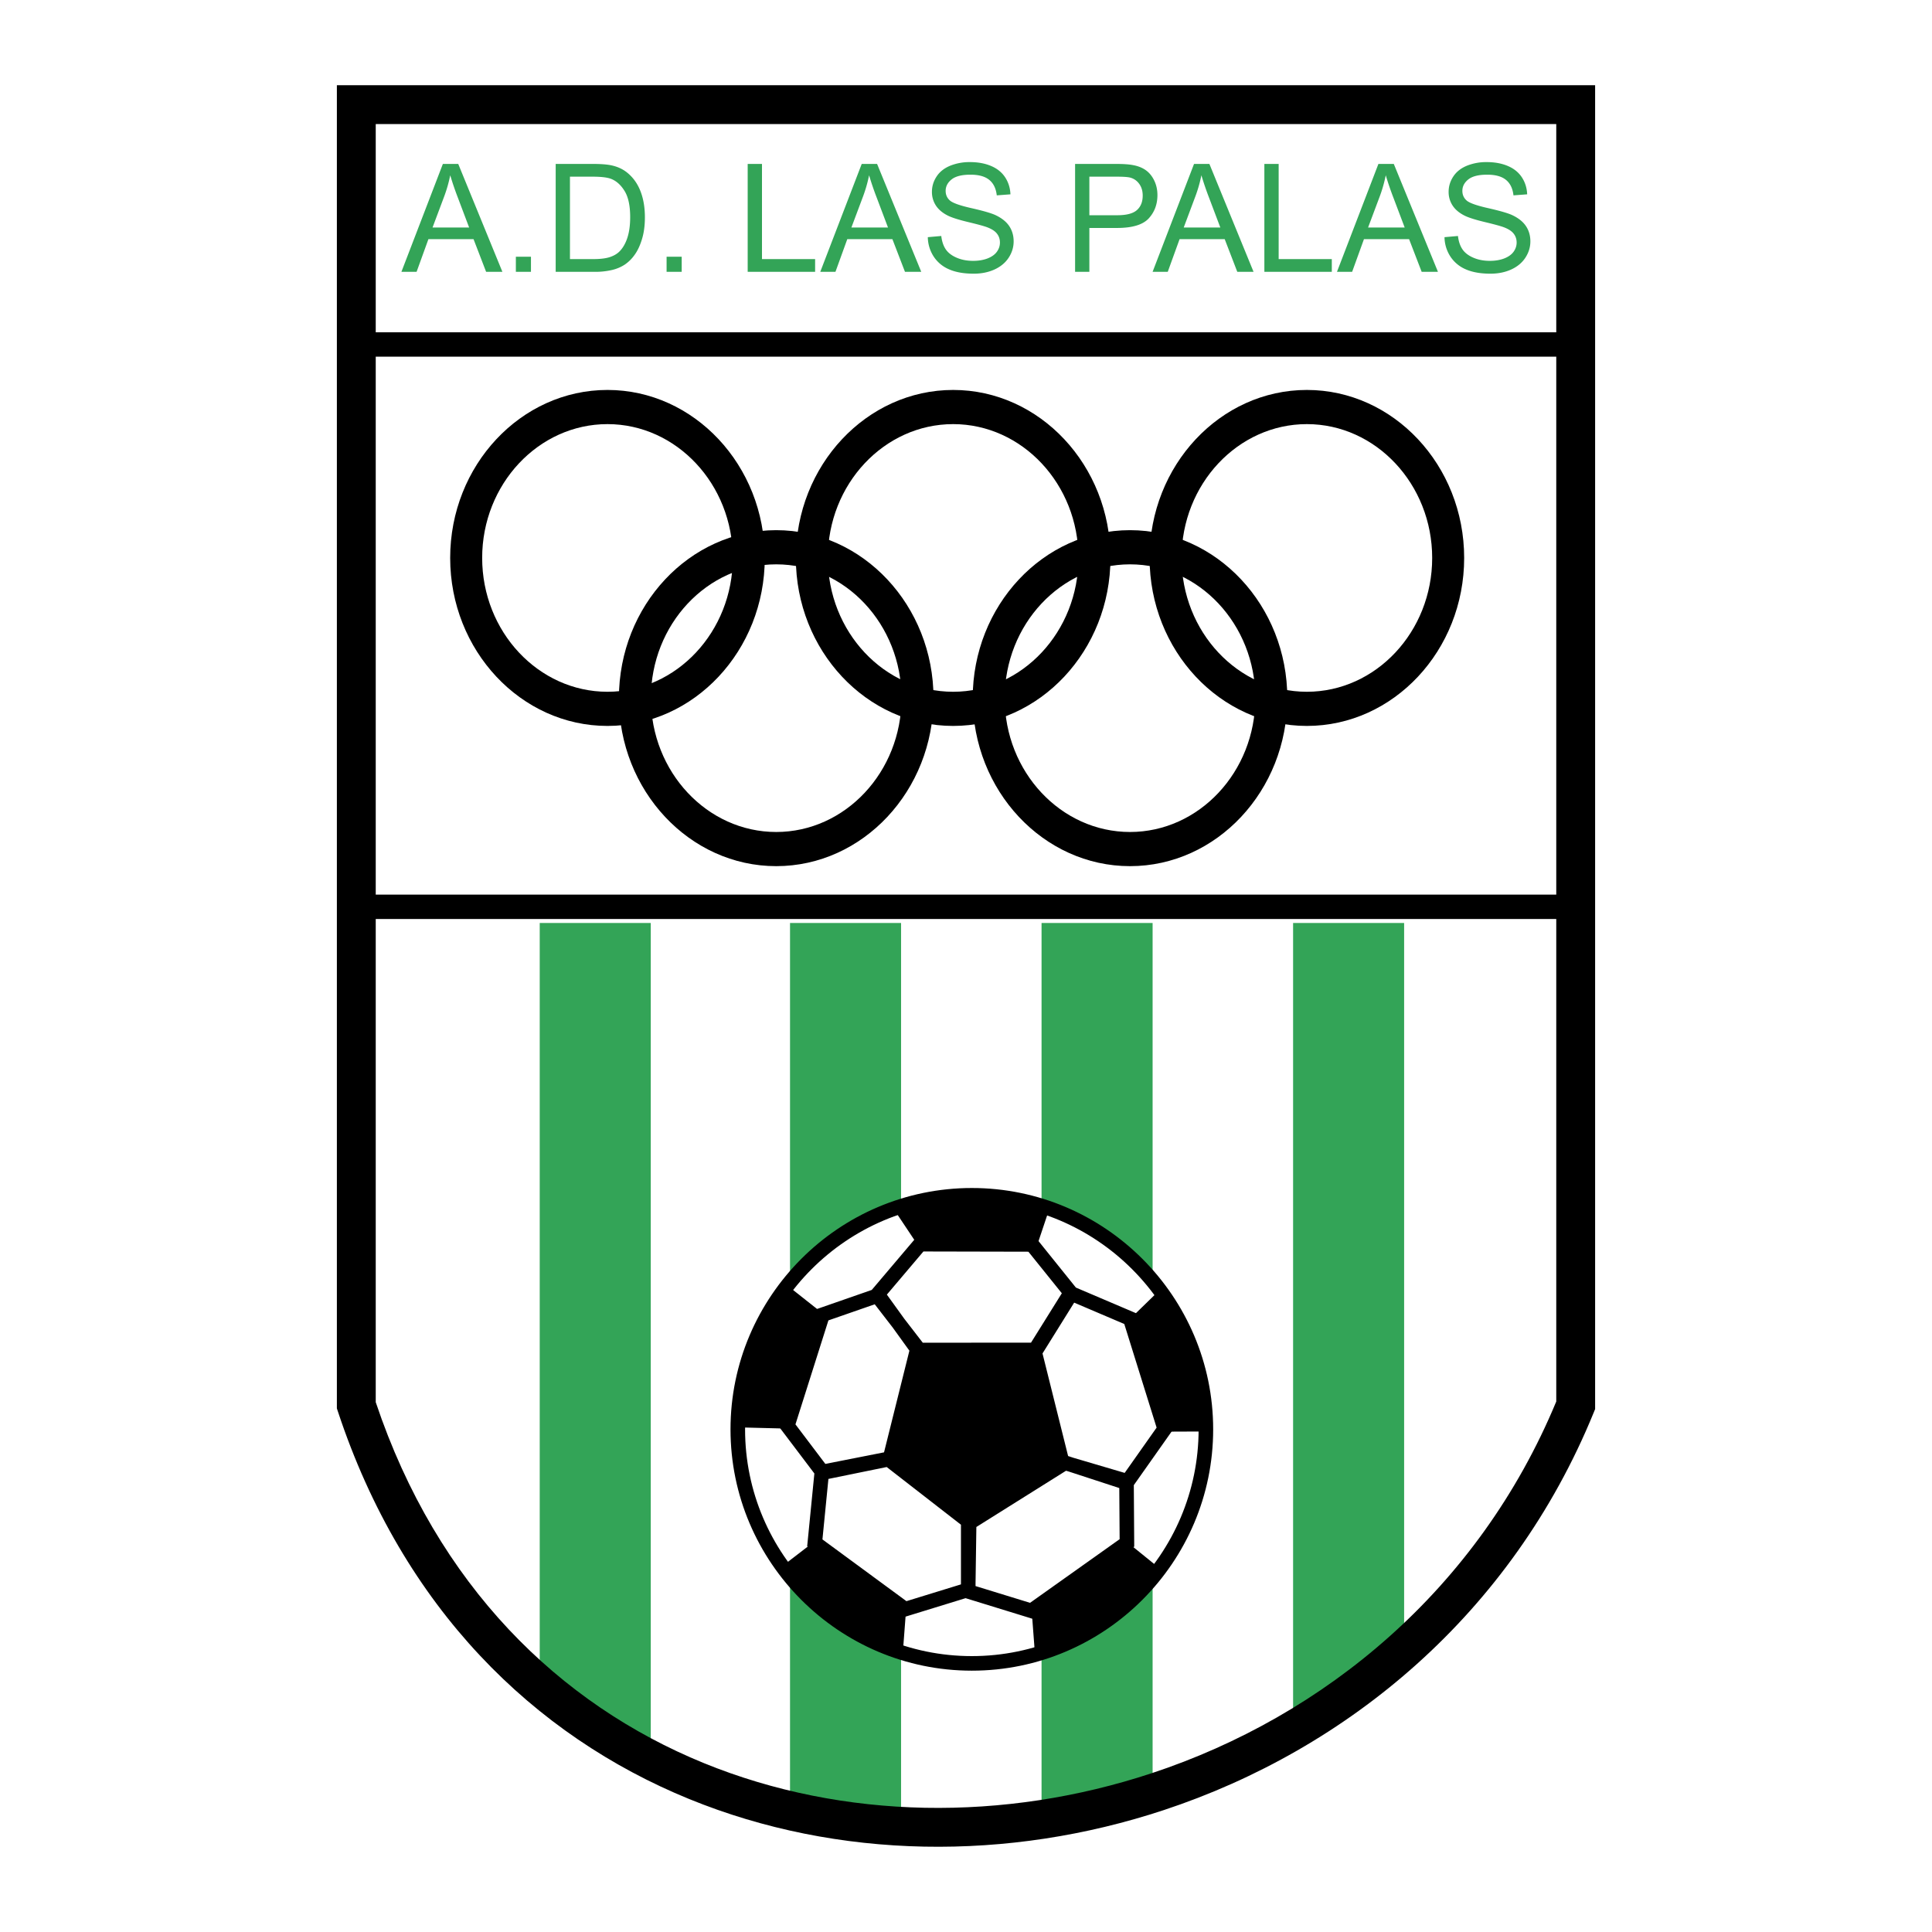
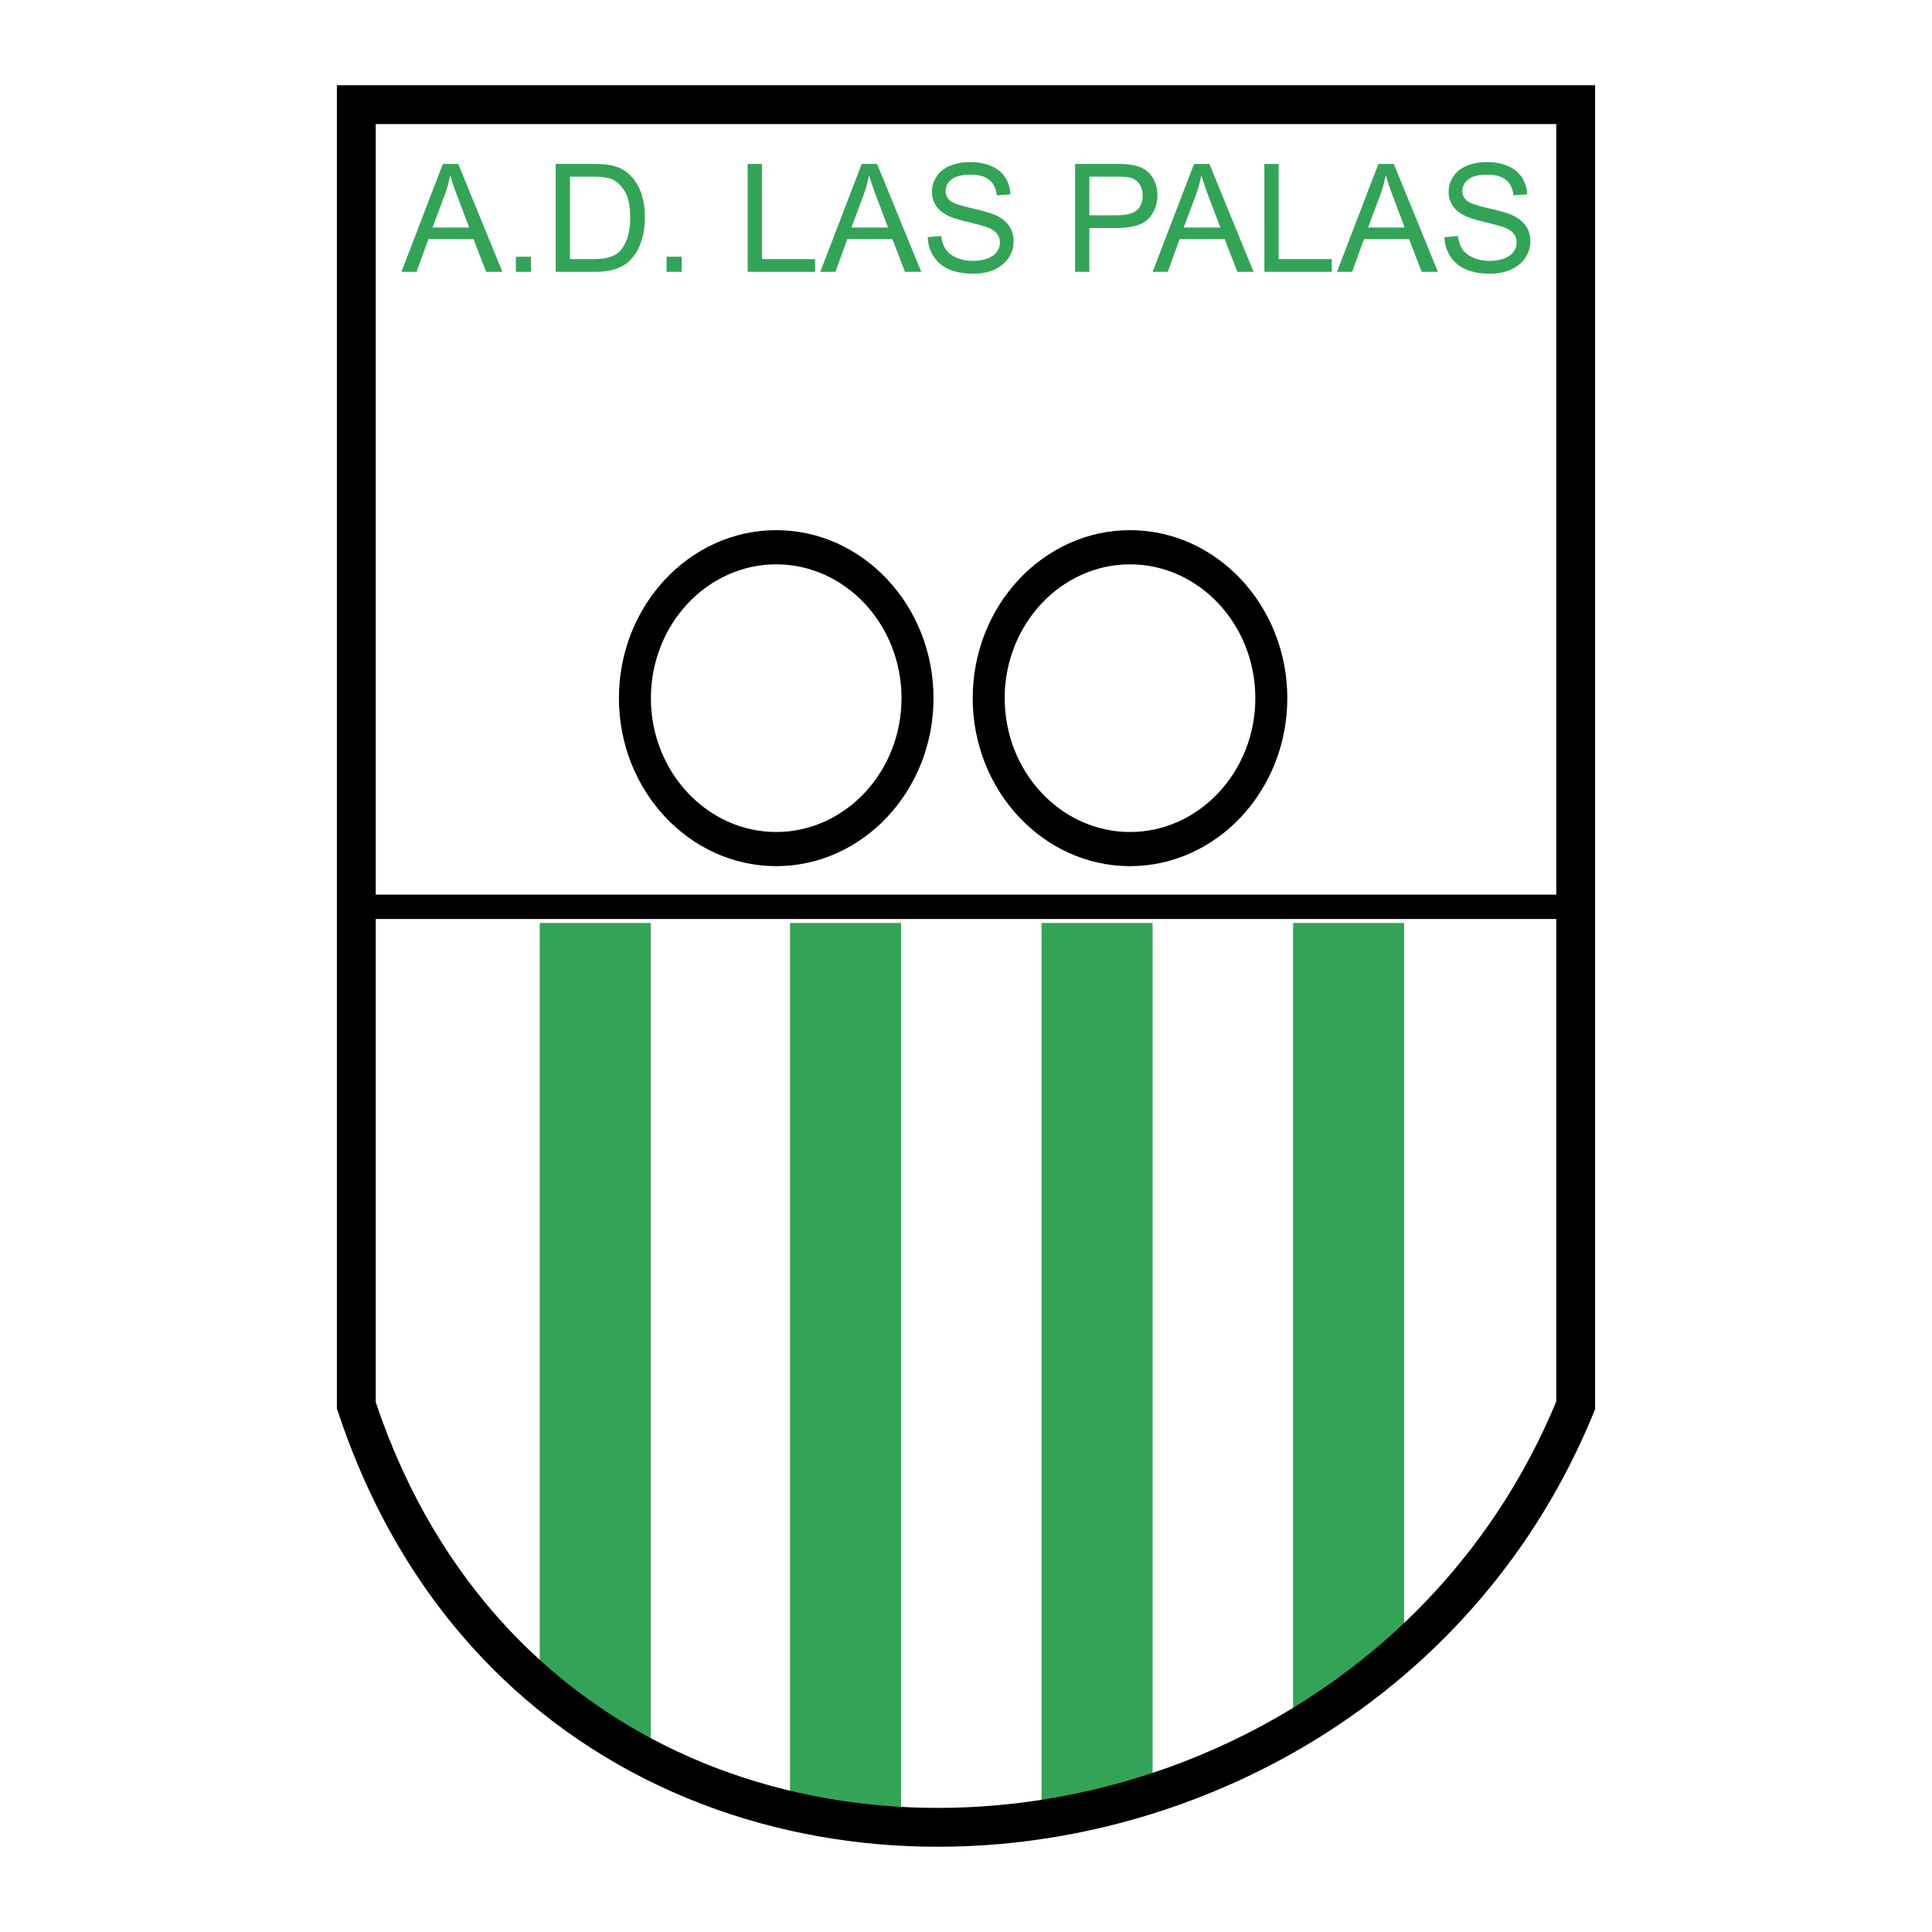
<svg xmlns="http://www.w3.org/2000/svg" width="2500" height="2500" viewBox="0 0 192.756 192.756">
-   <path fill-rule="evenodd" clip-rule="evenodd" fill="#fff" d="M0 0h192.756v192.756H0V0z" />
-   <path fill-rule="evenodd" clip-rule="evenodd" d="M36.36 33.152h121.658v2.433H36.36v-2.433z" />
+   <path fill-rule="evenodd" clip-rule="evenodd" d="M36.36 33.152h121.658H36.36v-2.433z" />
  <path d="M40.049 27.121l4.136-10.765h1.534l4.406 10.765H48.5l-1.255-3.261h-4.502l-1.18 3.261h-1.514zm3.105-4.422h3.652l-1.125-2.98a29.572 29.572 0 0 1-.762-2.233 13.814 13.814 0 0 1-.581 2.058l-1.184 3.155zm8.314 4.422v-1.506h1.506v1.506h-1.506zm3.973 0V16.355h3.707c.837 0 1.476.053 1.917.156.617.14 1.143.398 1.579.77.566.48.992 1.092 1.273 1.839.283.747.424 1.599.424 2.559 0 .817-.096 1.542-.289 2.173-.19.632-.433 1.156-.734 1.569a3.82 3.82 0 0 1-.98.975 3.985 3.985 0 0 1-1.283.542 7.327 7.327 0 0 1-1.729.183h-3.885zm1.424-1.271h2.298c.709 0 1.269-.065 1.672-.198.404-.133.725-.318.965-.559.338-.336.602-.792.79-1.361.188-.571.283-1.261.283-2.075 0-1.126-.185-1.99-.554-2.594-.371-.606-.82-1.01-1.349-1.216-.381-.148-.998-.22-1.842-.22h-2.263v8.223zm9.641 1.271v-1.506h1.507v1.506h-1.507zm8.091 0V16.355h1.426v9.494h5.301v1.271h-6.727v.001zm7.241 0l4.136-10.765h1.534l4.406 10.765H90.29l-1.255-3.261h-4.501l-1.181 3.261h-1.515zm3.106-4.422h3.652l-1.125-2.98a29.126 29.126 0 0 1-.762-2.233 13.7 13.7 0 0 1-.582 2.058l-1.183 3.155zm7.624.963l1.343-.118c.063.539.211.98.443 1.326.233.346.594.625 1.083.837.489.213 1.04.318 1.652.318.545 0 1.023-.081 1.439-.241.416-.163.727-.384.93-.665.203-.283.305-.588.305-.922 0-.338-.098-.631-.295-.885-.195-.253-.52-.463-.967-.634-.291-.113-.928-.289-1.918-.526-.987-.238-1.682-.461-2.077-.672-.514-.268-.897-.604-1.15-1.002a2.462 2.462 0 0 1-.377-1.341c0-.542.153-1.05.461-1.521.308-.474.76-.832 1.351-1.078a5.165 5.165 0 0 1 1.975-.366c.8 0 1.501.128 2.112.386.609.256 1.078.635 1.406 1.133.326.499.504 1.065.529 1.697l-1.365.103c-.076-.68-.324-1.196-.748-1.542-.424-.349-1.047-.521-1.875-.521-.862 0-1.488.158-1.885.474-.394.316-.592.697-.592 1.141 0 .389.141.707.419.955.276.25.99.506 2.147.767 1.158.264 1.953.491 2.384.687.627.291 1.09.656 1.389 1.098.297.443.445.955.445 1.532 0 .574-.162 1.112-.49 1.619s-.801.9-1.414 1.183c-.613.28-1.307.421-2.072.421-.976 0-1.792-.141-2.45-.426a3.422 3.422 0 0 1-1.551-1.281 3.65 3.65 0 0 1-.587-1.936zm14.694 3.459V16.355h4.061c.713 0 1.26.035 1.637.103.527.087.971.255 1.33.504.355.245.645.594.861 1.037.219.446.326.935.326 1.469 0 .915-.291 1.692-.871 2.326-.584.631-1.637.95-3.158.95h-2.762v4.376h-1.424v.001zm1.424-5.647h2.783c.92 0 1.574-.17 1.961-.514.385-.343.578-.824.578-1.446 0-.451-.111-.837-.34-1.158s-.527-.531-.9-.634c-.24-.063-.682-.095-1.328-.095h-2.754v3.847zm6.308 5.647l4.135-10.765h1.533l4.406 10.765h-1.623l-1.256-3.261h-4.502l-1.18 3.261h-1.513zm3.106-4.422h3.652l-1.127-2.98a30.03 30.03 0 0 1-.762-2.233 13.7 13.7 0 0 1-.582 2.058l-1.181 3.155zm8.046 4.422V16.355h1.426v9.494h5.303v1.271h-6.729v.001zm7.243 0l4.135-10.765h1.535l4.406 10.765h-1.625l-1.256-3.261h-4.502l-1.18 3.261h-1.513zm3.105-4.422h3.652l-1.127-2.98a30.03 30.03 0 0 1-.762-2.233 13.69 13.69 0 0 1-.58 2.058l-1.183 3.155zm7.625.963l1.342-.118c.062.539.211.98.445 1.326.232.346.594.625 1.082.837s1.039.318 1.652.318c.543 0 1.021-.081 1.438-.241.416-.163.727-.384.93-.665.203-.283.307-.588.307-.922 0-.338-.098-.631-.297-.885-.195-.253-.518-.463-.967-.634-.291-.113-.928-.289-1.918-.526-.986-.238-1.682-.461-2.076-.672-.514-.268-.898-.604-1.15-1.002a2.453 2.453 0 0 1-.377-1.341c0-.542.152-1.05.461-1.521.309-.474.76-.832 1.352-1.078a5.162 5.162 0 0 1 1.975-.366c.801 0 1.502.128 2.113.386.609.256 1.078.635 1.406 1.133.326.499.504 1.065.529 1.697l-1.367.103c-.074-.68-.322-1.196-.746-1.542-.424-.349-1.049-.521-1.875-.521-.863 0-1.488.158-1.885.474-.395.316-.592.697-.592 1.141 0 .389.141.707.418.955.275.25.99.506 2.148.767 1.158.264 1.953.491 2.385.687.625.291 1.09.656 1.387 1.098.299.443.447.955.447 1.532 0 .574-.164 1.112-.492 1.619s-.799.9-1.412 1.183c-.615.28-1.307.421-2.074.421-.975 0-1.791-.141-2.449-.426a3.432 3.432 0 0 1-1.551-1.281 3.626 3.626 0 0 1-.589-1.936zM53.848 92.088h11.079v82.361c-3.693-1.371-7.386-3.9-11.079-6.959V92.088zM140.09 92.088h-11.078v79.687c3.85-2.156 7.385-5.158 11.078-8.217v-71.47zM114.996 92.088h-11.08V180.6l6.283-1.021c2.154-.35 3.338-.912 4.797-1.787V92.088zM89.9 92.088H78.821v87.883l11.079 1.437v-89.32z" fill-rule="evenodd" clip-rule="evenodd" fill="#33a457" />
-   <path d="M96.961 119.256c12.861 0 23.351 10.488 23.351 23.35s-10.49 23.352-23.351 23.352c-12.861 0-23.352-10.49-23.352-23.352s10.491-23.35 23.352-23.35z" fill-rule="evenodd" clip-rule="evenodd" fill="#fff" />
-   <path fill-rule="evenodd" clip-rule="evenodd" d="M91.511 134.652h11.618l3.146 11.133-9.439 6.051-7.987-6.051 2.662-11.133zM103.252 164.943l-.324-4.283 9.451-6.867 3.262 2.641c-3.825 4.339-8.153 7.476-12.389 8.509zM90.076 164.865l.325-4.283-9.237-6.721-3.022 2.324c2.773 4.325 7.379 7.661 11.934 8.68zM78.703 128.369l3.462 2.738-3.875 11.418-4.503-.113c-.417-5.121 1.914-10.469 4.916-14.043zM115.729 128.68l-3.029 2.951 3.443 11.205 4.012-.016c.415-5.121-1.423-10.566-4.426-14.14zM89.077 120.49l2.547 3.818 11.716.336 1.273-3.803c-4.715-2.038-11.187-2.046-15.536-.351zM60.608 38.905c8.644 0 15.694 7.529 15.694 16.761 0 9.231-7.05 16.76-15.694 16.76-8.645 0-15.694-7.529-15.694-16.76 0-9.232 7.049-16.761 15.694-16.761zm0 3.409c6.885 0 12.501 5.998 12.501 13.352s-5.617 13.352-12.501 13.352c-6.886 0-12.502-5.998-12.502-13.352-.001-7.354 5.616-13.352 12.502-13.352zM95.096 38.905c8.644 0 15.695 7.529 15.695 16.761 0 9.231-7.051 16.76-15.695 16.76s-15.694-7.529-15.694-16.76c0-9.232 7.05-16.761 15.694-16.761zm0 3.409c6.886 0 12.501 5.998 12.501 13.352s-5.615 13.352-12.501 13.352-12.502-5.998-12.502-13.352 5.616-13.352 12.502-13.352zM130.387 38.905c8.645 0 15.693 7.529 15.693 16.761 0 9.231-7.049 16.76-15.693 16.76s-15.693-7.529-15.693-16.76c-.001-9.232 7.048-16.761 15.693-16.761zm0 3.409c6.885 0 12.502 5.998 12.502 13.352s-5.617 13.352-12.502 13.352c-6.887 0-12.502-5.998-12.502-13.352s5.615-13.352 12.502-13.352z" />
  <path d="M112.742 52.895c8.643 0 15.693 7.529 15.693 16.761 0 9.231-7.051 16.76-15.693 16.76-8.645 0-15.695-7.529-15.695-16.76 0-9.232 7.051-16.761 15.695-16.761zm0 3.409c6.885 0 12.502 5.998 12.502 13.352s-5.617 13.352-12.502 13.352c-6.887 0-12.504-5.998-12.504-13.352s5.617-13.352 12.504-13.352zM77.443 52.895c8.644 0 15.694 7.529 15.694 16.761 0 9.231-7.05 16.76-15.694 16.76-8.645 0-15.694-7.529-15.694-16.76 0-9.232 7.049-16.761 15.694-16.761zm-.001 3.409c6.885 0 12.502 5.998 12.502 13.352s-5.617 13.352-12.502 13.352c-6.886 0-12.502-5.998-12.502-13.352s5.616-13.352 12.502-13.352z" fill-rule="evenodd" clip-rule="evenodd" />
  <path d="M35.549 8.504h123.596v132.082l-.143.352c-8.193 20.061-24.514 33.58-42.887 39.654-7.76 2.566-15.887 3.805-23.922 3.646-8.048-.158-16.012-1.719-23.431-4.748-15.478-6.32-28.55-19.008-35.053-38.674l-.099-.299V8.504h1.939zM155.27 12.38H37.487v127.516c6.143 18.314 18.329 30.125 32.729 36.006 6.968 2.846 14.464 4.311 22.053 4.461 7.604.148 15.293-1.021 22.635-3.449 17.256-5.705 32.59-18.35 40.365-37.086V12.38h.001z" />
  <path fill-rule="evenodd" clip-rule="evenodd" d="M36.36 89.256h121.658v2.433H36.36v-2.433z" />
-   <path d="M105.939 129.029l-3.336-4.146-10.473-.023-3.647 4.303 1.739 2.412 1.845 2.389 10.798-.008 3.074-4.927zm-8.978-10.502c6.632 0 12.652 2.705 17.013 7.066s7.064 10.381 7.064 17.012c0 6.633-2.703 12.652-7.066 17.014-4.359 4.361-10.379 7.064-17.01 7.064h-.002c-6.631 0-12.65-2.703-17.012-7.064s-7.065-10.381-7.065-17.012v-.002c0-6.631 2.704-12.65 7.065-17.012s10.382-7.064 17.013-7.066zm.001 1.455h-.002c-6.229 0-11.885 2.541-15.983 6.639-4.099 4.098-6.64 9.754-6.64 15.984v.002c0 6.229 2.541 11.885 6.639 15.982 4.099 4.1 9.754 6.641 15.984 6.641h.002c6.229 0 11.885-2.541 15.983-6.641 4.1-4.098 6.641-9.754 6.641-15.984s-2.541-11.885-6.641-15.984c-4.097-4.098-9.754-6.639-15.983-6.639zm-7.387 25.405l7.241 5.625 8.375-5.254-2.58-10.348-10.55.006-2.486 9.971zm7.837 6.961l-.082 5.625v.27l5.438 1.672 8.938-6.35-.035-5.102-5.039-1.646-.273-.08-8.947 5.611zm-1.08 7.103l-5.817 1.789-.349.107-.293-.215-9.007-6.619-.333-.246.041-.41.676-6.848-3.271-4.324-.227-.299.113-.355 3.51-11.078.109-.346.345-.119 5.147-1.791.035-.041 4.233-4.994.219-.258h.334l11.152.025h.348l.219.273 3.828 4.76 5.703 2.43.309.133.1.318 3.432 11 .107.34-.207.293-3.666 5.197.039 5.76.002.373-.309.221-9.537 6.775-.291.207-.342-.104-6.293-1.938-.059-.016zm-7.867-13.086l-5.814 1.188-.596 6.035 8.381 6.16 5.438-1.674.001-.117v-5.836l-7.41-5.756zm18.629-.922l5.115 1.508 3.186-4.518-3.225-10.338-5-2.131-3.158 5.07 2.553 10.234.529.175zm-18.013-12.974l-1.808-2.34-4.623 1.607-3.287 10.375 2.983 3.943 5.855-1.154 2.53-10.143-1.65-2.288z" />
</svg>